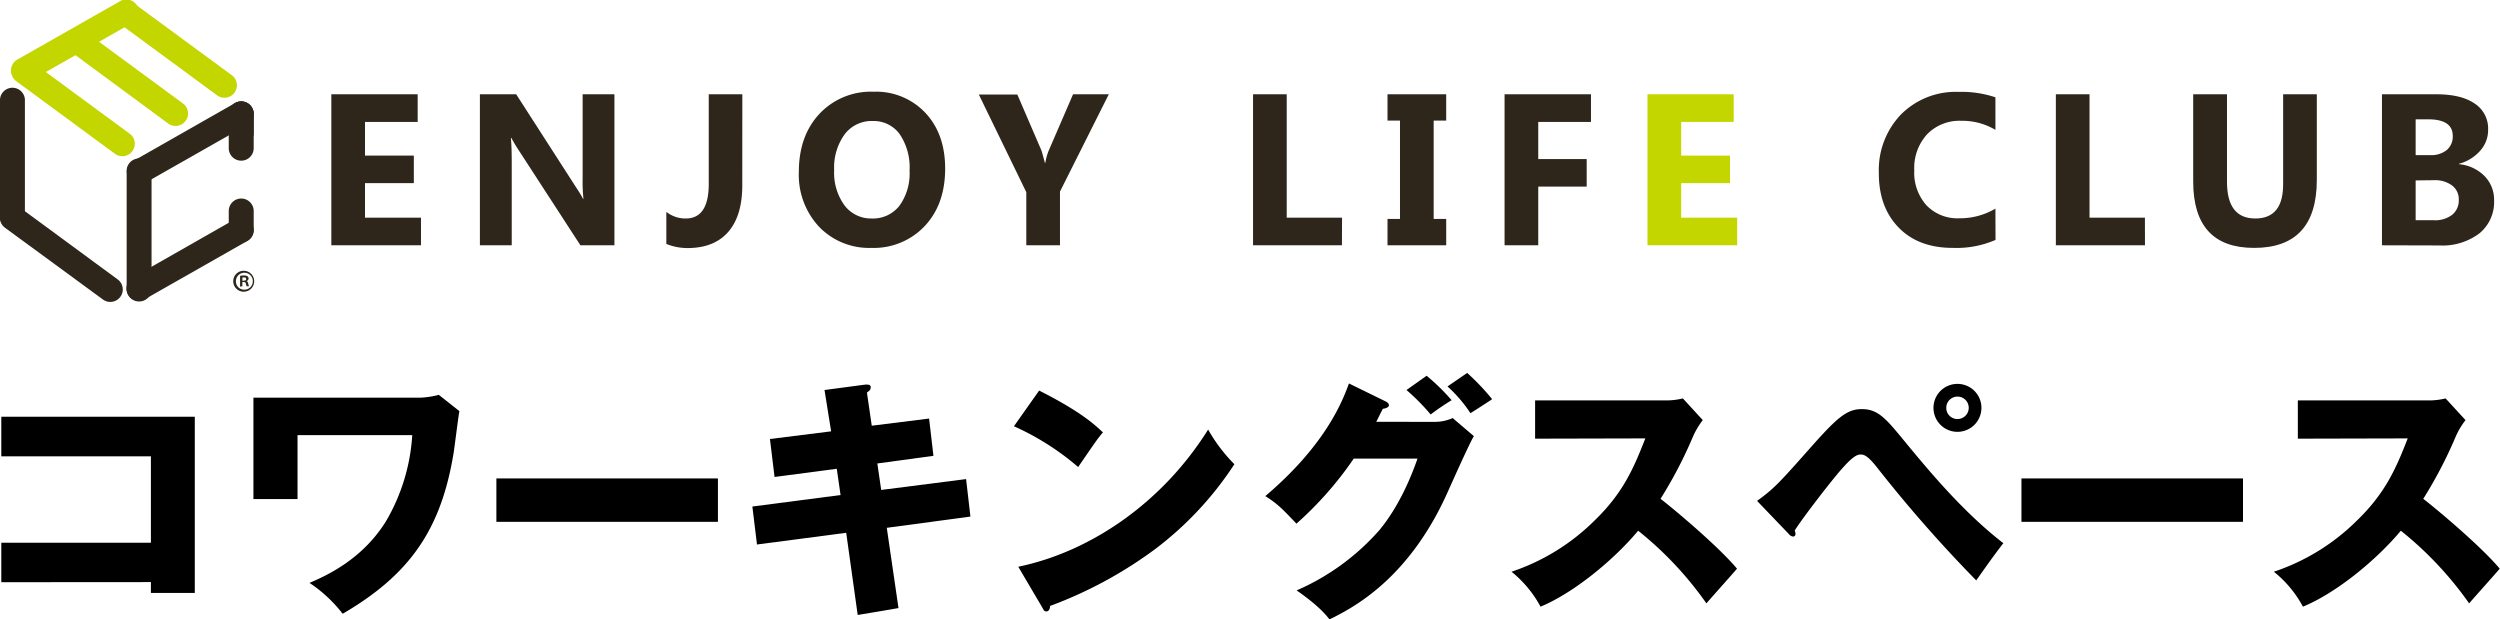
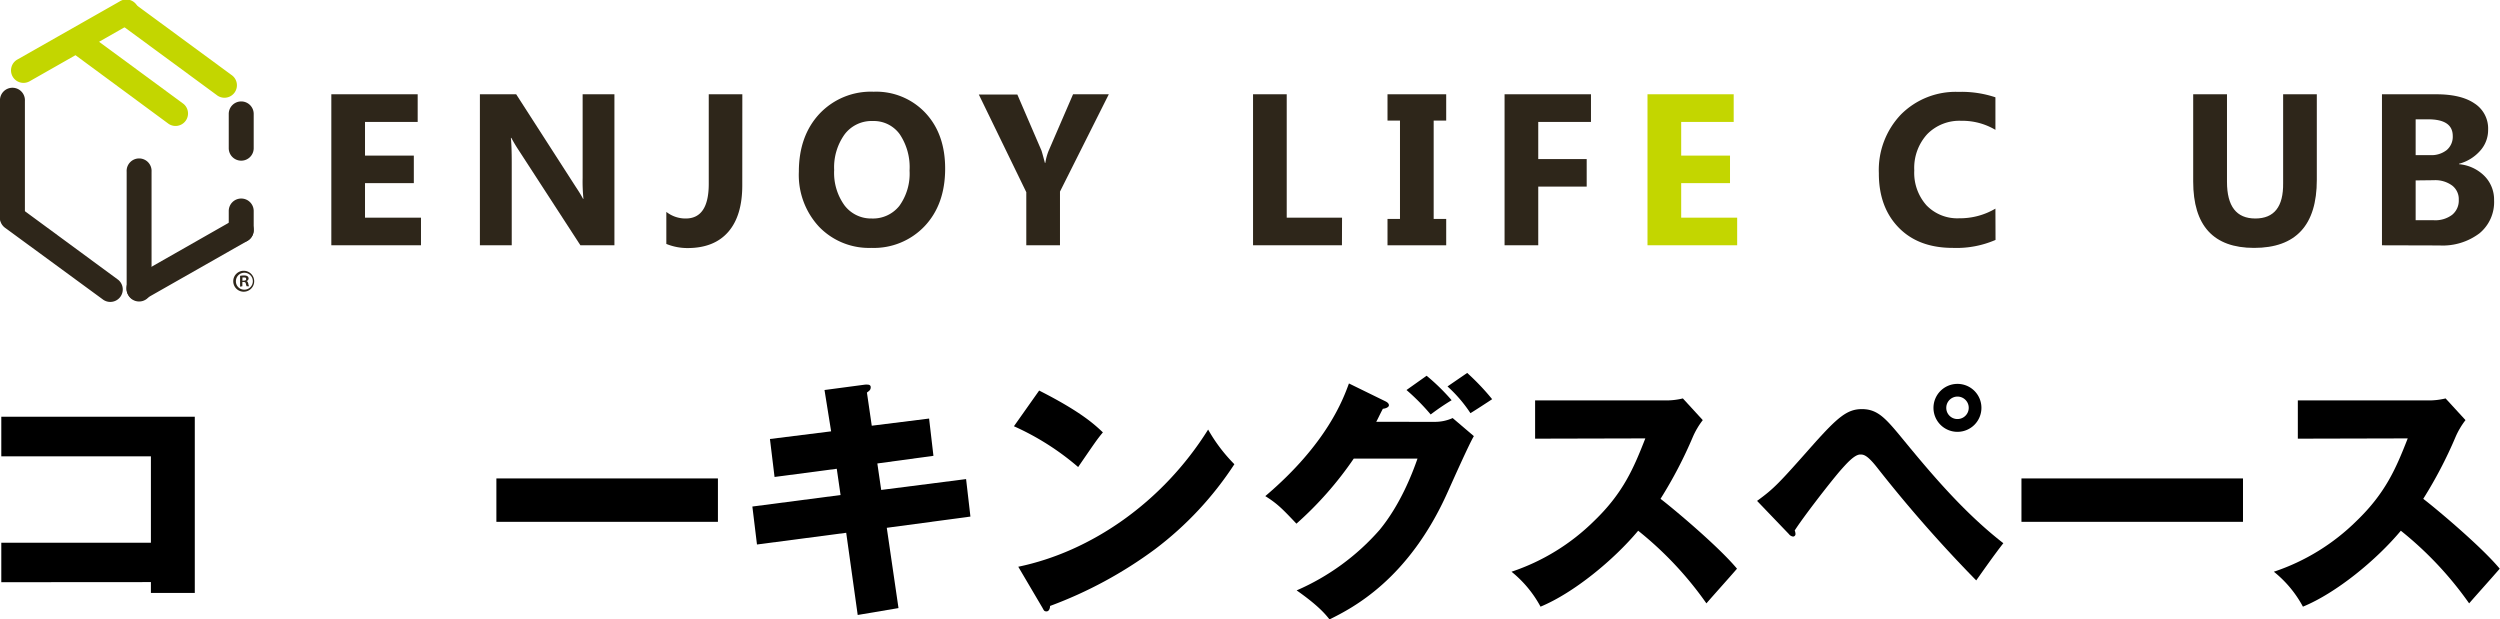
<svg xmlns="http://www.w3.org/2000/svg" viewBox="0 0 460.88 114.19">
  <defs>
    <style>.cls-1{fill:#c3d600;}.cls-2{fill:#2e261a;}</style>
  </defs>
  <g id="レイヤー_2" data-name="レイヤー 2">
    <g id="レイヤー_1-2" data-name="レイヤー 1">
-       <path class="cls-1" d="M23.8,24.57,5.65,11.22a2.3,2.3,0,0,0-2.72,3.7L21.08,28.27a2.3,2.3,0,1,0,2.72-3.7" />
      <path class="cls-1" d="M42.63,13.79,24.48.45a2.3,2.3,0,0,0-2.72,3.7L39.91,17.49a2.3,2.3,0,1,0,2.72-3.7" />
      <path class="cls-1" d="M33.83,19.15,15.68,5.8A2.3,2.3,0,0,0,13,9.5L31.11,22.85a2.3,2.3,0,0,0,2.72-3.7" />
      <path class="cls-2" d="M21.8,51.59,3.66,38.25A2.3,2.3,0,1,0,.94,42L19.08,55.29a2.3,2.3,0,0,0,2.72-3.7" />
      <path class="cls-2" d="M0,18.63V40.1a2.3,2.3,0,0,0,4.59,0V18.63a2.3,2.3,0,1,0-4.59,0" />
      <path class="cls-2" d="M23.35,31.66V53.13a2.3,2.3,0,1,0,4.59,0V31.66a2.3,2.3,0,1,0-4.59,0" />
      <path class="cls-2" d="M42.17,21v6.32a2.3,2.3,0,0,0,4.6,0V21a2.3,2.3,0,0,0-4.6,0" />
      <path class="cls-2" d="M42.17,38.9v3.5a2.3,2.3,0,0,0,4.6,0V38.9a2.3,2.3,0,0,0-4.6,0" />
-       <path class="cls-2" d="M42.17,21v3.5a2.3,2.3,0,0,0,4.6,0V21a2.3,2.3,0,0,0-4.6,0" />
      <path class="cls-1" d="M5.43,15,24.26,4.29A2.3,2.3,0,1,0,22,.3L3.16,11a2.3,2.3,0,0,0,2.27,4" />
-       <path class="cls-2" d="M26.78,33.71,45.61,23a2.3,2.3,0,1,0-2.28-4L24.51,29.71a2.3,2.3,0,0,0,2.27,4" />
      <path class="cls-2" d="M26.78,55.12,45.61,44.41a2.3,2.3,0,1,0-2.28-4L24.51,51.13a2.3,2.3,0,1,0,2.27,4" />
      <path class="cls-2" d="M77.61,45.22H61.08V17.38H77v5.1H67.29v6.2h9v5.08h-9v6.37H77.61Z" />
      <path class="cls-2" d="M113.27,45.22H107L95.64,27.72a26.9,26.9,0,0,1-1.38-2.31h-.08c.1,1,.16,2.49.16,4.51v15.3H88.47V17.38h6.69l10.94,17c.5.76,1,1.52,1.38,2.27h.08a31,31,0,0,1-.15-3.83V17.38h5.86Z" />
      <path class="cls-2" d="M136.84,34.17q0,5.59-2.57,8.56t-7.43,3a10.34,10.34,0,0,1-4-.76V39.06a5.68,5.68,0,0,0,3.57,1.22q4.24,0,4.25-6.36V17.38h6.19Z" />
      <path class="cls-2" d="M160.62,45.7A12.78,12.78,0,0,1,151,41.81a14,14,0,0,1-3.73-10.14q0-6.6,3.79-10.68a13,13,0,0,1,10-4.08,12.45,12.45,0,0,1,9.54,3.9q3.65,3.9,3.64,10.29,0,6.57-3.77,10.58A12.9,12.9,0,0,1,160.62,45.7Zm.27-23.39a6.22,6.22,0,0,0-5.19,2.47,10.42,10.42,0,0,0-1.92,6.56,10.22,10.22,0,0,0,1.92,6.54,6.14,6.14,0,0,0,5,2.4,6.2,6.2,0,0,0,5.1-2.33,10.14,10.14,0,0,0,1.88-6.5,10.9,10.9,0,0,0-1.83-6.73A5.9,5.9,0,0,0,160.89,22.31Z" />
      <path class="cls-2" d="M204.41,17.38l-9,17.94v9.9h-6.21V35.43l-8.75-18h7.1L192,27.76c.07.2.28.95.63,2.27h.08a9.88,9.88,0,0,1,.59-2.19l4.52-10.46Z" />
      <path class="cls-2" d="M247.39,45.22H231V17.38h6.21V40.13h10.2Z" />
      <path class="cls-2" d="M266.61,17.38v4.85H264.3V40.36h2.31v4.86H255.79V40.36h2.3V22.23h-2.3V17.38Z" />
      <path class="cls-2" d="M293.3,22.48h-9.72v6.84h8.93V34.4h-8.93V45.22h-6.21V17.38H293.3Z" />
      <path class="cls-1" d="M320.25,45.22H303.72V17.38h15.89v5.1h-9.68v6.2h9v5.08h-9v6.37h10.32Z" />
      <path class="cls-2" d="M367.88,44.23A18.1,18.1,0,0,1,360,45.7q-6.35,0-10-3.77t-3.63-10a14.8,14.8,0,0,1,4.08-10.83,14.23,14.23,0,0,1,10.6-4.16,19.6,19.6,0,0,1,6.81,1v6a11.93,11.93,0,0,0-6.31-1.67,8.31,8.31,0,0,0-6.26,2.46,9.21,9.21,0,0,0-2.39,6.68,9,9,0,0,0,2.25,6.44,7.9,7.9,0,0,0,6.06,2.39,12.84,12.84,0,0,0,6.65-1.78Z" />
-       <path class="cls-2" d="M395.43,45.22H379V17.38h6.21V40.13h10.21Z" />
      <path class="cls-2" d="M427.11,33.16q0,12.54-11.57,12.54-11.22,0-11.22-12.25V17.38h6.23V33.53q0,6.75,5.22,6.75t5.13-6.52V17.38h6.21Z" />
      <path class="cls-2" d="M439.12,45.22V17.38h10q4.62,0,7.09,1.71a5.48,5.48,0,0,1,2.48,4.81,5.7,5.7,0,0,1-1.51,3.94,7.86,7.86,0,0,1-3.85,2.35v.08a7.55,7.55,0,0,1,4.7,2.19,6.19,6.19,0,0,1,1.76,4.45A7.46,7.46,0,0,1,457.11,43a11.26,11.26,0,0,1-7.4,2.25ZM445.33,22v6.6h2.73a4.53,4.53,0,0,0,3-.94,3.22,3.22,0,0,0,1.11-2.59q0-3.08-4.54-3.07Zm0,11.26V40.6h3.36a5.15,5.15,0,0,0,3.37-1,3.39,3.39,0,0,0,1.22-2.76,3.16,3.16,0,0,0-1.2-2.62,5.24,5.24,0,0,0-3.35-1Z" />
      <path class="cls-2" d="M45,49.92a1.93,1.93,0,1,1-2,1.92A1.92,1.92,0,0,1,45,49.92Zm0,3.48a1.56,1.56,0,1,0-1.51-1.55A1.52,1.52,0,0,0,45,53.4Zm-.74-.55v-2a4,4,0,0,1,.72-.07c.34,0,.85.07.85.57a.5.5,0,0,1-.4.46v0c.19.06.28.22.34.47a1.9,1.9,0,0,0,.14.49h-.44a2.06,2.06,0,0,1-.15-.49c-.07-.3-.24-.3-.64-.3v.79Zm.43-1.1c.33,0,.69,0,.69-.29s-.13-.31-.44-.31l-.25,0Z" />
      <path d="M.24,107.33v-7.28H27.82V84.12H.24V76.83H35.91v32.48H27.82v-2Z" />
-       <path d="M77.55,73.31a15.53,15.53,0,0,0,3.34-.52l3.8,3c-.23,1.22-.89,6.67-1.08,7.8-2.3,13.91-7.94,22.28-20.44,29.56a25.55,25.55,0,0,0-6.11-5.69c3.15-1.36,9.73-4.32,14.1-11.37A35.67,35.67,0,0,0,76,80.22H54.85V92H46.72V73.31Z" />
      <path d="M132.35,88.2v8H91.51v-8Z" />
      <path d="M152,71.9l7.52-1c.33,0,1-.09,1,.47s-.33.71-.7,1l.89,6.11,10.57-1.32.8,6.87-10.34,1.41.71,4.88,15.65-2,.8,6.91-15.42,2.07,2.16,14.8-7.52,1.27L156,98.22l-16.45,2.16-.85-7,16.26-2.12-.7-4.84-11.47,1.51-.85-7,11.28-1.41Z" />
      <path d="M191.57,72c7.9,4,10.34,6.39,11.75,7.71-1.13,1.36-1.46,1.88-4.56,6.39a48.47,48.47,0,0,0-11.84-7.52Zm-3.85,32.48c13.39-2.78,26.6-11.85,35-25.29a30,30,0,0,0,4.84,6.39,62.07,62.07,0,0,1-14.61,15.65,78,78,0,0,1-19.37,10.48c0,.52-.23,1-.65,1s-.47-.14-.75-.66Z" />
      <path d="M264.47,77.77a7.91,7.91,0,0,0,3.33-.7l3.91,3.33c-.85,1.41-3.72,7.85-4.8,10.25-7.24,16.26-17.67,21.48-21.81,23.54-.79-1-2.11-2.58-6.06-5.35A43.21,43.21,0,0,0,254.32,97.7c3.8-4.61,6-10.29,7-13.16H249.57a64.83,64.83,0,0,1-10.57,12c-2.54-2.68-3.48-3.67-5.74-5.08,11.42-9.68,14.38-17.95,15.42-20.77L255.44,74c.19.1.61.33.61.71s-.65.61-1.12.65c-.76,1.46-.9,1.84-1.22,2.4ZM263,69.27a38.32,38.32,0,0,1,4.61,4.51,43,43,0,0,0-3.86,2.63,39.77,39.77,0,0,0-4.46-4.51Zm7.48-.52a43.88,43.88,0,0,1,4.6,4.84c-.61.42-3.38,2.21-4,2.58a25.34,25.34,0,0,0-4.23-4.93Z" />
      <path d="M283,80.87V73.82h24a13.05,13.05,0,0,0,3.24-.37l3.67,4a14.45,14.45,0,0,0-1.79,3,80.41,80.41,0,0,1-6,11.51c2,1.51,10.58,8.65,14.1,12.88-1.55,1.79-4.09,4.61-5.64,6.39A64.54,64.54,0,0,0,302,97.84c-4.51,5.4-11.89,11.47-18,14a21,21,0,0,0-5.35-6.44,39.44,39.44,0,0,0,15.27-9.4c5.36-5.17,7.28-9.77,9.4-15.18Z" />
      <path d="M323.92,92.34c3.15-2.3,3.91-3.1,10.48-10.53,4.42-4.93,6.16-6.39,8.84-6.39,3,0,4.47,1.79,7.75,5.78,5.6,6.82,11.38,13.54,18.33,18.94-1.78,2.26-4.09,5.59-5,6.86a252.44,252.44,0,0,1-18.28-20.82c-1.88-2.39-2.54-2.39-3.1-2.39-1.08,0-2.59,1.74-3.71,3-2.21,2.59-6.87,8.65-8.37,11a1.89,1.89,0,0,1,.14.61.47.47,0,0,1-.42.52,1.16,1.16,0,0,1-.8-.47Zm41.36-17.15a4.42,4.42,0,1,1-4.42-4.42A4.41,4.41,0,0,1,365.28,75.19Zm-6.48,0a2.05,2.05,0,0,0,2.06,2.06,2.07,2.07,0,1,0-2.06-2.06Z" />
      <path d="M413.5,88.2v8H372.66v-8Z" />
      <path d="M423.61,80.87V73.82h24a13.05,13.05,0,0,0,3.24-.37l3.67,4a14.45,14.45,0,0,0-1.79,3,80.41,80.41,0,0,1-6,11.51c2,1.51,10.58,8.65,14.1,12.88-1.55,1.79-4.09,4.61-5.64,6.39A64.83,64.83,0,0,0,442.6,97.84c-4.51,5.4-11.89,11.47-18.05,14a20.84,20.84,0,0,0-5.36-6.44,39.4,39.4,0,0,0,15.28-9.4c5.36-5.17,7.28-9.77,9.4-15.18Z" />
    </g>
  </g>
</svg>